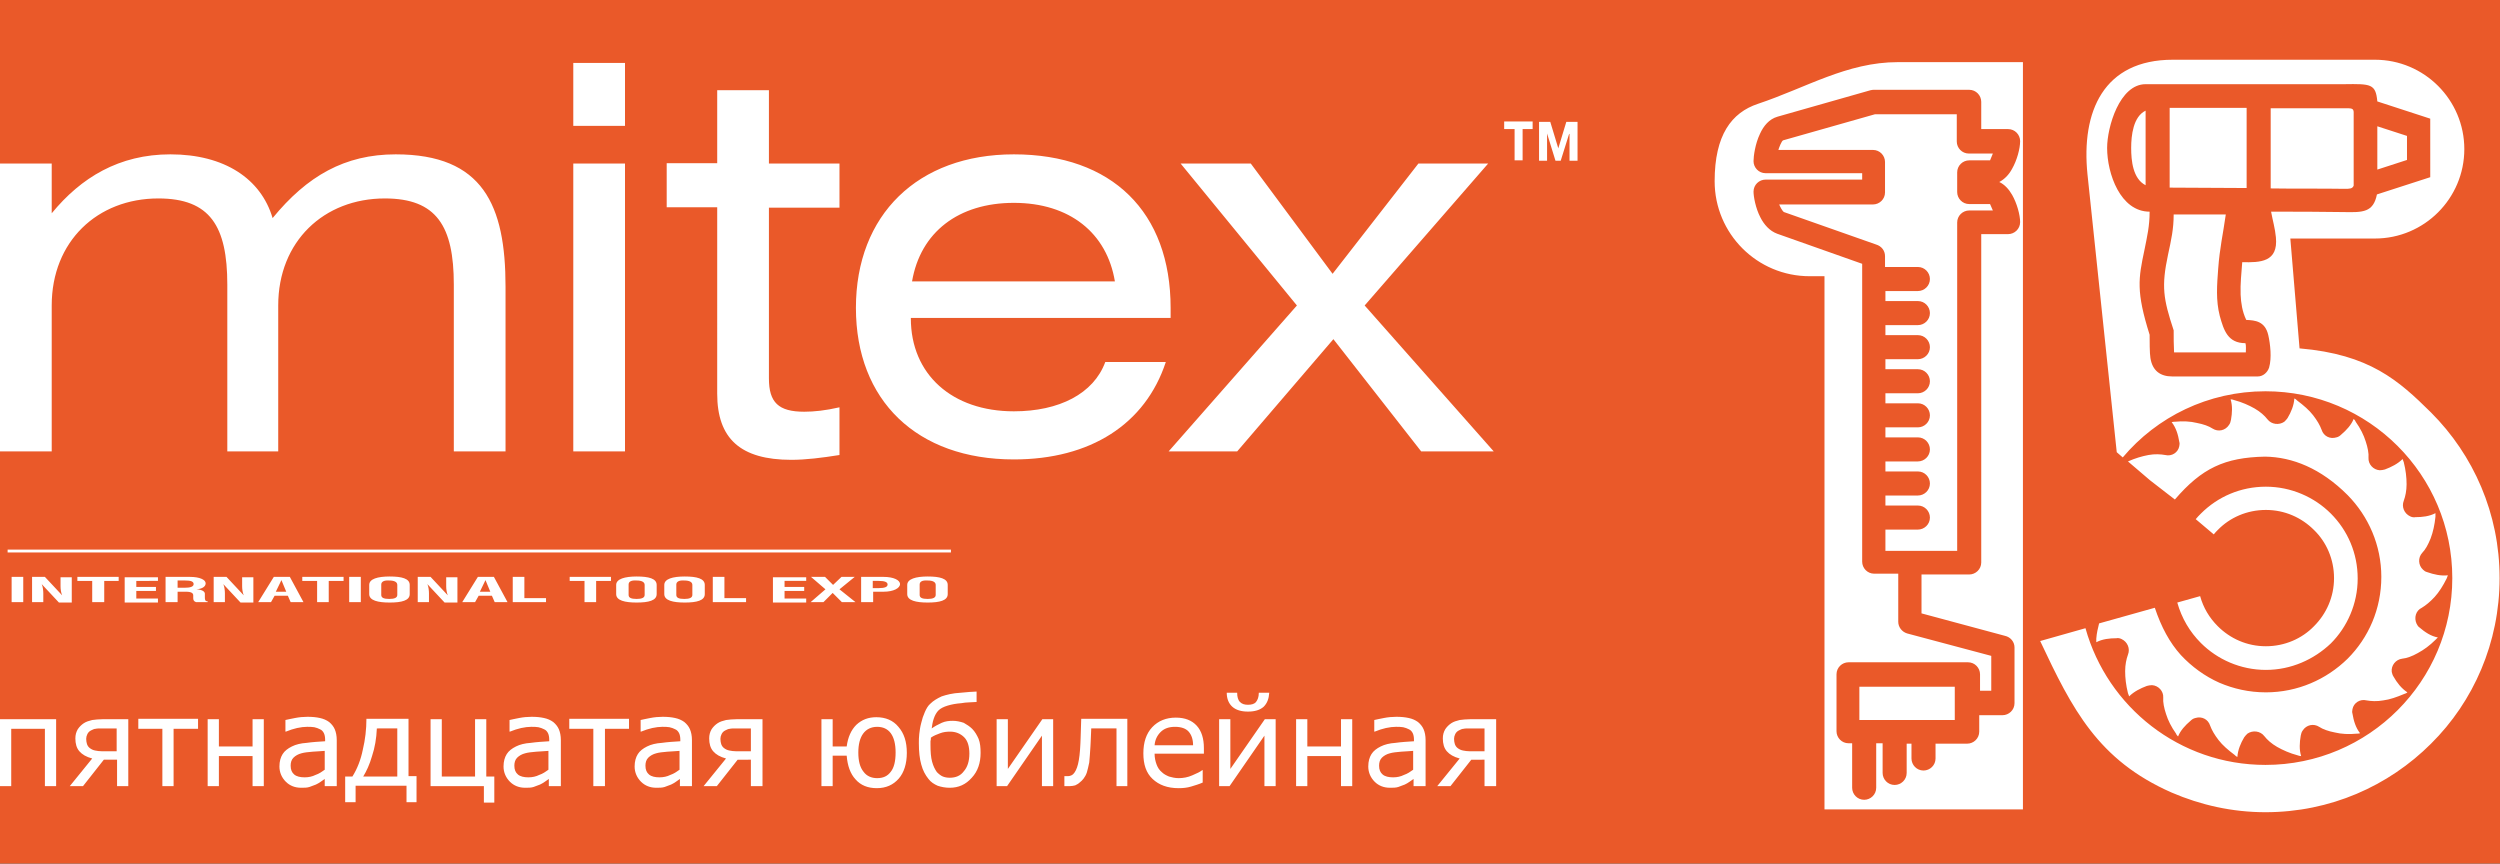
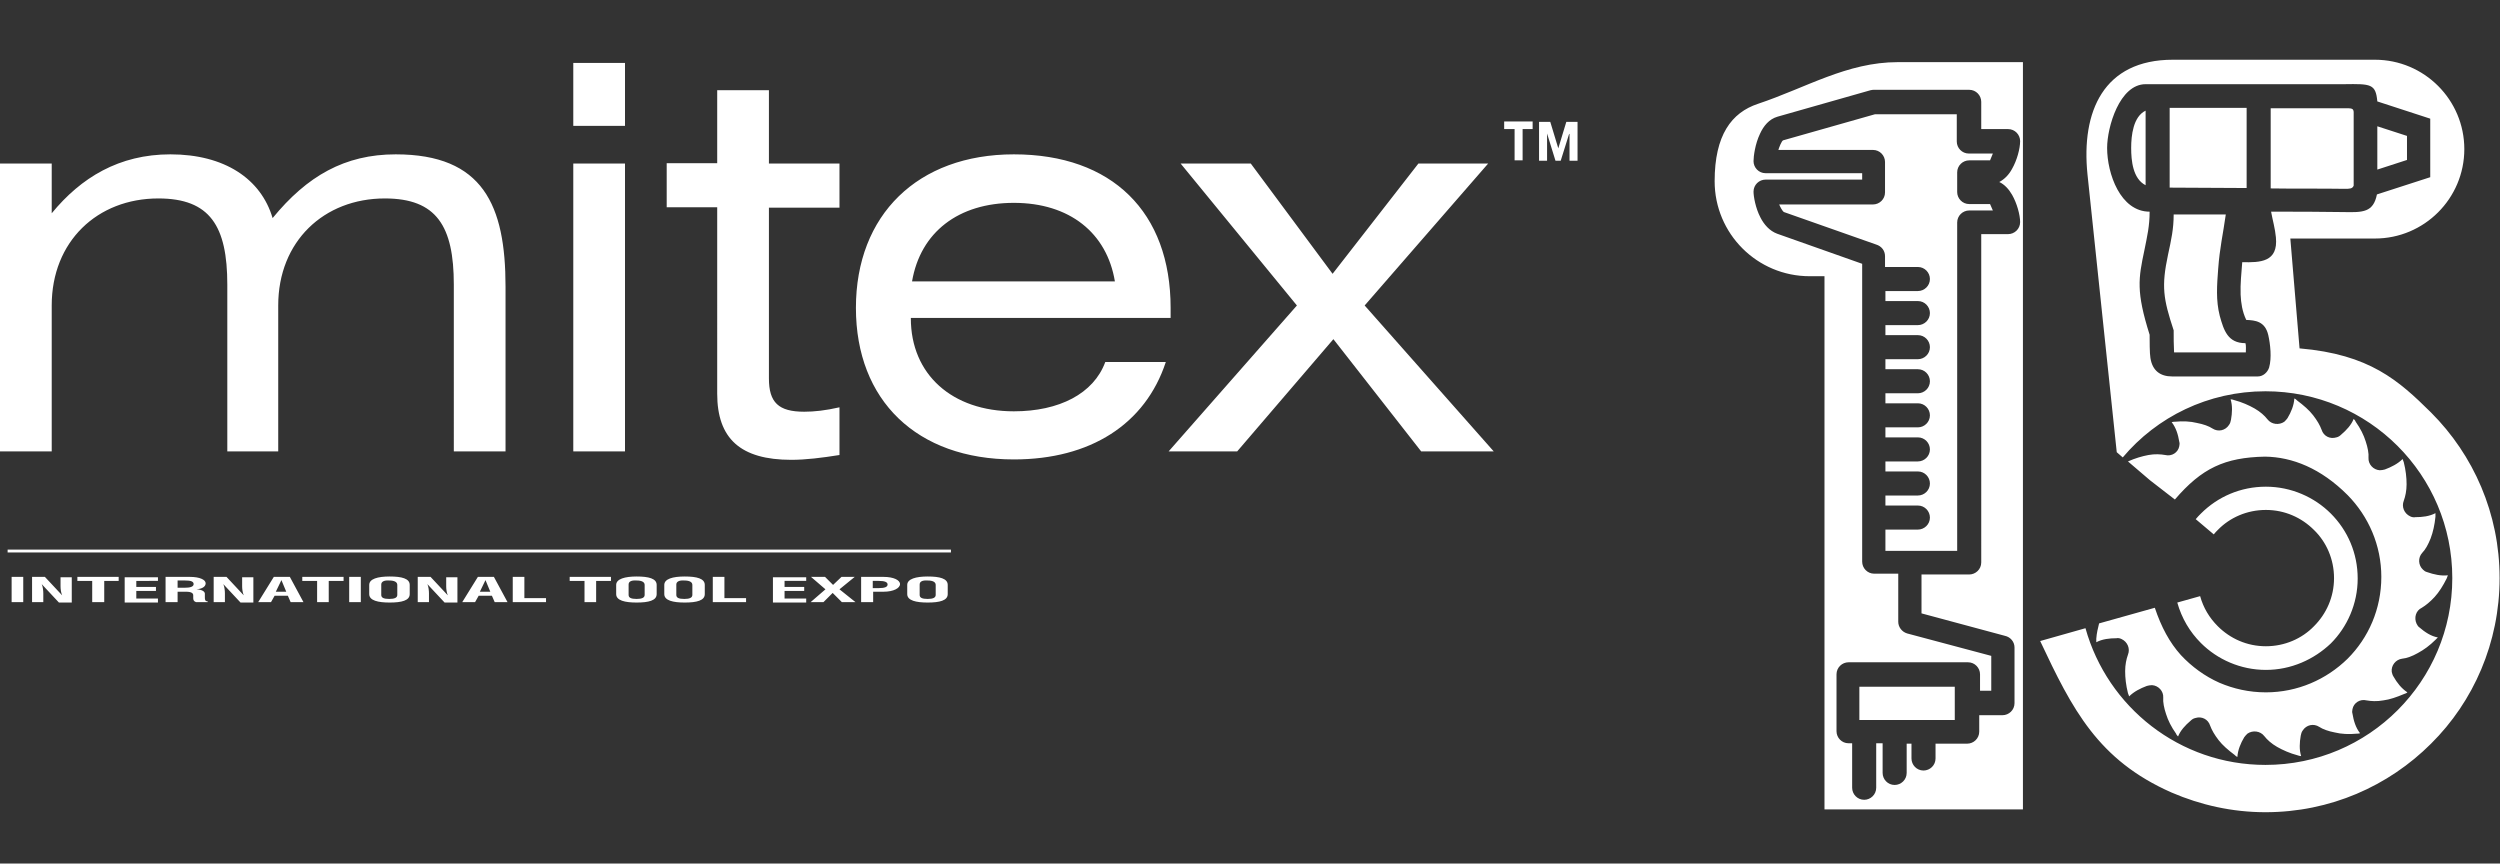
<svg xmlns="http://www.w3.org/2000/svg" version="1.1" id="Слой_1" x="0px" y="0px" viewBox="0 0 623.6 215.4" style="enable-background:new 0 0 623.6 215.4;" xml:space="preserve">
  <rect x="0" y="0" width="623.6" height="215.4" fill="#333333" stroke="none" />
  <style type="text/css">
	.st0{fill:#EA5929;}
	.st1{fill:#FFFFFF;}
</style>
-   <path class="st0" d="M611.4,223.7H-13c-16.9,0-30.8-13.9-30.8-30.8V22C-43.8,5-30-8.8-13-8.8h624.4c16.9,0,30.8,13.9,30.8,30.8  v170.9C642.2,209.8,628.3,223.7,611.4,223.7z" />
  <path class="st1" d="M565.2,167.1c-6.3,0-12.1-2.6-16.2-6.7c-2.8-2.8-4.8-6.2-5.9-10.1l5.7-1.6c0.8,2.9,2.3,5.4,4.4,7.5  c3.1,3.1,7.3,5,12,5s9-1.9,12-5c3.1-3.1,5-7.3,5-12s-1.9-9-5-12c-3.1-3.1-7.3-5-12-5s-9,1.9-12,5c-0.3,0.3-0.7,0.7-1,1.1l-4.5-3.8  c0.4-0.5,0.9-1,1.3-1.4c4.2-4.2,9.9-6.7,16.2-6.7c6.3,0,12.1,2.6,16.2,6.7c4.2,4.2,6.7,9.9,6.7,16.2c0,6.3-2.6,12.1-6.7,16.2  C577.2,164.5,571.5,167.1,565.2,167.1L565.2,167.1z M504.6,15.4v186.5h-49.5v-133h-3.7c-13.1,0-23.7-10.6-23.7-23.7  c0-11.5,4.2-17.1,10.8-19.3c12-4,22.2-10.4,34.9-10.4H504.6L504.6,15.4z M542.5,124.6l-6.2-4.8l-5.5-4.7c1.8-0.8,3.5-1.3,5.1-1.6  c1.6-0.3,3.1-0.2,4.2,0c1.6,0.4,3.2-0.6,3.5-2.2c0.1-0.4,0.1-0.8,0-1.1l0,0c-0.3-1.8-0.8-3.5-1.9-4.9c0.3-0.1,0.6-0.1,0.8-0.1  c2-0.2,3.9-0.1,5.5,0.3c1.6,0.3,3,0.8,3.9,1.4c1.4,0.9,3.2,0.5,4.1-0.9c0.3-0.4,0.4-0.8,0.5-1.3c0.3-1.7,0.4-3.5-0.1-5.1  c0.3,0,0.6,0.1,0.9,0.2c1.9,0.5,3.7,1.3,5.1,2.1c1.4,0.8,2.5,1.8,3.2,2.7c1,1.3,2.9,1.5,4.2,0.6c0.3-0.3,0.6-0.6,0.8-0.9  c0.9-1.5,1.6-3.2,1.7-4.9c0.3,0.1,0.5,0.3,0.7,0.5c1.6,1.2,3,2.4,4,3.7c1,1.3,1.7,2.5,2.1,3.6c0.5,1.6,2.1,2.4,3.7,1.9  c0.5-0.1,0.9-0.4,1.2-0.7c1.3-1.1,2.5-2.4,3.1-3.9c0.2,0.2,0.4,0.4,0.5,0.7c1.2,1.7,2,3.3,2.5,4.9c0.5,1.5,0.8,3,0.7,4.1  c-0.1,1.6,1.2,3,2.8,3.1c0.5,0,0.9-0.1,1.3-0.2c1.6-0.6,3.2-1.4,4.4-2.6c0.1,0.3,0.2,0.5,0.3,0.8c0.5,2,0.7,3.8,0.7,5.5  c0,1.6-0.3,3-0.7,4.1c-0.6,1.5,0.1,3.2,1.6,3.9c0.4,0.2,0.9,0.3,1.3,0.2c1.7,0,3.5-0.2,5-1c0,0.3,0,0.6,0,0.9  c-0.2,2-0.6,3.8-1.2,5.4c-0.6,1.5-1.3,2.8-2.1,3.6c-1.1,1.2-1,3.1,0.2,4.2c0.3,0.3,0.6,0.5,1,0.6l0,0c1.7,0.6,3.5,1,5.2,0.8  c-0.1,0.3-0.2,0.5-0.3,0.8c-0.9,1.8-1.9,3.4-3,4.6c-1.1,1.2-2.2,2.1-3.2,2.7c-1.5,0.7-2,2.5-1.3,4c0.2,0.4,0.4,0.7,0.7,0.9l0,0  c1.4,1.2,2.9,2.2,4.6,2.5c-0.2,0.2-0.4,0.4-0.6,0.6c-1.4,1.4-2.9,2.5-4.4,3.3c-1.4,0.8-2.8,1.3-3.9,1.4c-1.6,0.2-2.8,1.7-2.6,3.3  c0.1,0.4,0.2,0.8,0.4,1.1l0,0c0.9,1.6,2,3,3.5,4c-0.2,0.2-0.5,0.3-0.8,0.4c-1.9,0.8-3.6,1.4-5.2,1.6c-1.6,0.3-3.1,0.2-4.2,0  c-1.6-0.4-3.2,0.6-3.5,2.2c-0.1,0.4-0.1,0.8,0,1.1l0,0c0.3,1.8,0.8,3.5,1.9,4.9c-0.3,0.1-0.6,0.1-0.8,0.1c-2,0.2-3.9,0.1-5.5-0.3  c-1.6-0.3-3-0.8-3.9-1.4c-1.4-0.9-3.2-0.5-4.1,0.9c-0.3,0.4-0.4,0.8-0.5,1.3c-0.3,1.7-0.4,3.5,0.1,5.1c-0.3,0-0.6-0.1-0.9-0.2  c-1.9-0.5-3.7-1.3-5.1-2.1c-1.4-0.8-2.5-1.8-3.2-2.7c-1-1.3-2.9-1.5-4.2-0.6c-0.3,0.3-0.6,0.6-0.8,0.9c-0.9,1.5-1.6,3.2-1.7,4.9  c-0.3-0.1-0.5-0.3-0.7-0.5c-1.6-1.2-3-2.4-4-3.7c-1-1.3-1.7-2.5-2.1-3.6c-0.5-1.6-2.1-2.4-3.7-1.9c-0.5,0.1-0.9,0.4-1.2,0.7  c-1.3,1.1-2.5,2.4-3.1,3.9c-0.2-0.2-0.4-0.4-0.5-0.7c-1.2-1.7-2-3.3-2.5-4.9c-0.5-1.5-0.8-3-0.7-4.1c0.1-1.6-1.2-3-2.8-3.1  c-0.5,0-0.9,0.1-1.3,0.2c-1.6,0.6-3.2,1.4-4.4,2.6c-0.1-0.3-0.2-0.5-0.3-0.8c-0.5-2-0.7-3.8-0.7-5.5c0-1.6,0.3-3,0.7-4.1  c0.6-1.5-0.1-3.2-1.6-3.9c-0.4-0.2-0.9-0.3-1.3-0.2c-1.7,0-3.5,0.2-5,1c0-0.3,0-0.6,0-0.9c0.1-1.4,0.4-2.6,0.7-3.8l13.9-3.9  c1.6,4.8,3.7,8.7,6.5,11.8c2.7,2.9,6,5.3,9.6,6.9c3.5,1.5,7.4,2.4,11.6,2.4c7.9,0,15.1-3.2,20.4-8.4c5.2-5.2,8.4-12.4,8.4-20.4  c0-7.9-3.2-15.1-8.4-20.4c-6.7-6.7-13.8-9.5-20.6-9.6C554.9,114.1,549.2,116.8,542.5,124.6L542.5,124.6z M520.2,156.7  c5.5,19.7,23.5,34.1,44.9,34.1c25.8,0,46.6-20.9,46.6-46.6c0-25.8-20.9-46.6-46.6-46.6c-14.3,0-27.1,6.4-35.6,16.5l-1.5-1.3  l-7.3-69.3c-1.6-15.7,4-28.6,21.3-28.6l50.4,0c12.3,0,22.3,10,22.3,22.3c0,12.3-10,22.3-22.3,22.3h-21.1l2.3,27.4  c17.5,1.5,24.7,8,32.8,16c10.6,10.6,17.1,25.2,17.1,41.3c0,16.1-6.5,30.8-17.1,41.3c-10.6,10.6-25.2,17.1-41.3,17.1  c-8.3,0-16.2-1.8-23.4-4.9c-18.4-8.1-24.8-20.8-32.8-37.8L520.2,156.7L520.2,156.7z M560.4,46.9l-19.2-0.1V26.9c6.4,0,12.8,0,19.2,0  V46.9L560.4,46.9z M566.3,27c6.2,0,12.3,0,18.5,0c1.8,0,2.2,0,2.3,0.9v18.4c-0.3,0.8-1,0.8-2.3,0.8c-6.1-0.1-12.3,0-18.4-0.1V27  L566.3,27z M584.7,21l-49.5,0c-6.5,0-9.6,10.7-9.6,15.9c0,6.4,3.3,15.9,10.6,15.9c0,3.6-0.6,6.1-1.3,9.6c-1.5,7.1-2.1,10.3,1.3,21.1  c0,1.3,0,4.7,0.2,5.8c0.5,3.2,2.5,4.6,5.4,4.6h21.4c1.3,0,2.4-1,2.8-2.2c0.7-2.4,0.3-5.9-0.2-8.1c-0.8-3.5-3.3-3.7-5.5-3.8  c-1-2.1-1.3-4.2-1.4-6.3c-0.1-2.7,0.2-5.4,0.4-8.1c4.5,0.1,9,0,8.4-6.2c-0.2-2.2-0.8-4.2-1.2-6.4c6,0,12.1,0,18.1,0.1  c4.8,0.1,7.4,0.1,8.3-4.4l13.3-4.3V29.6L593,25.3C592.6,20.9,591.4,20.9,584.7,21L584.7,21z M535.2,46.2c-3.2-1.6-3.6-6.2-3.6-9.3  c0-3.1,0.5-7.8,3.6-9.3V46.2L535.2,46.2z M600.4,33.9v6l-7.4,2.4V31.5L600.4,33.9L600.4,33.9z M555.2,53.5c-0.7,5-1.5,8.2-1.9,13.6  c-0.3,4-0.6,7.8,0.4,11.7c1,3.6,2,6.8,6.4,6.8c0.2,0.5,0.1,1.8,0.1,2.3h-17.9c-0.1-1.8-0.1-3.7-0.1-5.5c-2.6-7.9-3.1-10.9-1.4-18.9  c0.8-3.7,1.4-6.4,1.4-10L555.2,53.5L555.2,53.5z M475.2,185.5h1.6v3.7c0,1.6,1.3,3,3,3c1.6,0,3-1.3,3-3v-3.7h7.9c1.6,0,3-1.3,3-3  v-4.1h5.8c1.6,0,3-1.3,3-3v-13.9c0-1.4-1-2.6-2.4-2.9l-20.8-5.6v-9.7h11.9c1.6,0,3-1.3,3-3V58.4h6.7c1.6,0,3-1.3,3-3  c0-1.8-0.8-4.7-2-6.8c-0.8-1.4-1.9-2.6-3.2-3.2c1.3-0.7,2.4-1.8,3.2-3.3c1.2-2.1,2-5,2-6.9c0-1.6-1.3-3-3-3h-6.7l0-6.8  c0-1.6-1.3-3-3-3l-23.6,0c-0.3,0-0.7,0-1,0.1l-23.2,6.6c-2.1,0.6-3.5,2.3-4.4,4.3c-1.2,2.5-1.6,5.6-1.6,6.8c0,1.6,1.3,3,3,3h24.1  v1.6h-24.1c-1.6,0-3,1.3-3,3c0,1.2,0.5,4.1,1.7,6.4c0.9,1.8,2.3,3.4,4.2,4.1l21.2,7.5v74.3c0,1.6,1.3,3,3,3h6l0,12  c0,1.3,0.9,2.5,2.2,2.9l21,5.6v8.7h-2.8v-4.1c0-1.6-1.3-3-3-3h-29.8c-1.6,0-3,1.3-3,3v14.2c0,1.6,1.3,3,3,3h0.9v11.1  c0,1.6,1.3,3,3,3c1.6,0,3-1.3,3-3v-11.1h1.6v7.4c0,1.6,1.3,3,3,3c1.6,0,3-1.3,3-3V185.5L475.2,185.5z M487.6,171.3v8.3h-23.8v-8.3  H487.6L487.6,171.3z M470.2,66.9v-3c0-1.4-0.9-2.5-2.2-2.9l-23-8.1c-0.4-0.2-1-1.4-1.2-1.9h23.4c1.6,0,3-1.3,3-3v-7.6  c0-1.6-1.3-3-3-3h-23.6c0.1-0.4,0.8-2.3,1.2-2.4l22.9-6.5l20.4,0v6.8c0,1.6,1.3,3,3,3h6c-0.1,0.2-0.7,1.7-0.7,1.7h-5.2  c-1.6,0-3,1.3-3,3v4.9c0,1.6,1.3,3,3,3h5.2c0,0,0.6,1.4,0.7,1.6h-5.9c-1.6,0-3,1.3-3,3v81.9h-17.9v-5.3h8.1c1.6,0,3-1.3,3-3  c0-1.6-1.3-3-3-3h-8.1v-2.5h8.1c1.6,0,3-1.3,3-3c0-1.6-1.3-3-3-3h-8.1v-2.5h8.1c1.6,0,3-1.3,3-3c0-1.6-1.3-3-3-3h-8.1v-2.5h8.1  c1.6,0,3-1.3,3-3c0-1.6-1.3-3-3-3h-8.1v-2.5h8.1c1.6,0,3-1.3,3-3c0-1.6-1.3-3-3-3h-8.1v-2.5h8.1c1.6,0,3-1.3,3-3c0-1.6-1.3-3-3-3  h-8.1v-2.5h8.1c1.6,0,3-1.3,3-3c0-1.6-1.3-3-3-3h-8.1v-2.5h8.1c1.6,0,3-1.3,3-3c0-1.6-1.3-3-3-3H470.2L470.2,66.9z" />
  <path class="st1" d="M377.7,32.2h-2.5v-1.9h7.1v1.9h-2.5v7.8h-2V32.2L377.7,32.2z M2.9,150.2h2.9v-6.3H2.9V150.2L2.9,150.2z   M1.9,137.1h235.3v0.7H1.9V137.1L1.9,137.1z M229.4,145.8v2.6c0,0.7,0.6,1,2,1c1.3,0,2-0.3,2-1v-2.5c0-0.7-0.7-1.1-2-1.1  C230,144.7,229.4,145.1,229.4,145.8L229.4,145.8z M231.4,143.8c3,0,5,0.5,5,2.1v2.3c0,1.6-2,2.1-5,2.1c-2.9,0-5.1-0.5-5.1-2.1v-2.3  C226.3,144.4,228.5,143.8,231.4,143.8L231.4,143.8z M217.7,146.7h1.5c1.5,0,2.2-0.3,2.2-0.9c0-0.6-0.7-0.9-2.2-0.9h-1.5V146.7  L217.7,146.7z M217.7,150.2h-2.9v-6.3h5.6c2.5,0,4.1,0.8,4.1,1.8c0,1-1.6,1.9-4.1,1.9h-2.6V150.2L217.7,150.2z M205.8,143.9l2,2  l2.1-2h3.3l-3.8,3.1l4,3.2H210l-2.3-2.3l-2.3,2.3h-3.2l3.7-3.2l-3.6-3.1H205.8L205.8,143.9z M201.1,143.9v1h-5.4v1.5h4.9v1h-4.9v1.9  h5.4v1h-8.3v-6.3H201.1L201.1,143.9z M180.7,149.2h5.4v1h-8.3v-6.3h2.9V149.2L180.7,149.2z M168.7,145.8v2.6c0,0.7,0.6,1,2,1  c1.3,0,2-0.3,2-1v-2.5c0-0.7-0.7-1.1-2-1.1C169.4,144.7,168.7,145.1,168.7,145.8L168.7,145.8z M170.8,143.8c3,0,5,0.5,5,2.1v2.3  c0,1.6-2,2.1-5,2.1c-2.9,0-5.1-0.5-5.1-2.1v-2.3C165.7,144.4,167.8,143.8,170.8,143.8L170.8,143.8z M156.8,145.8v2.6  c0,0.7,0.6,1,2,1c1.3,0,2-0.3,2-1v-2.5c0-0.7-0.7-1.1-2-1.1C157.4,144.7,156.8,145.1,156.8,145.8L156.8,145.8z M158.8,143.8  c3,0,5,0.5,5,2.1v2.3c0,1.6-2,2.1-5,2.1c-2.9,0-5.1-0.5-5.1-2.1v-2.3C153.7,144.4,155.9,143.8,158.8,143.8L158.8,143.8z   M148.7,150.2h-2.9v-5.3h-3.7v-1h10.3v1h-3.7V150.2L148.7,150.2z M130.8,149.2h5.4v1h-8.3v-6.3h2.9V149.2L130.8,149.2z M122.3,147.6  l-1.2-2.9l-1.4,2.9H122.3L122.3,147.6z M119.2,143.9h4l3.4,6.3h-3.2l-0.7-1.6h-3.3l-0.9,1.6h-3.2L119.2,143.9L119.2,143.9z   M107.4,143.9l4.3,4.6h0c-0.3-0.7-0.4-1.6-0.4-2.3v-2.2h2.8v6.3h-3.2l-4.3-4.6h0c0.3,0.6,0.4,1.7,0.4,2.3v2.2h-2.8v-6.3H107.4  L107.4,143.9z M95.1,145.8v2.6c0,0.7,0.6,1,2,1c1.3,0,2-0.3,2-1v-2.5c0-0.7-0.7-1.1-2-1.1C95.8,144.7,95.1,145.1,95.1,145.8  L95.1,145.8z M97.2,143.8c3,0,5,0.5,5,2.1v2.3c0,1.6-2,2.1-5,2.1c-2.9,0-5.1-0.5-5.1-2.1v-2.3C92.1,144.4,94.2,143.8,97.2,143.8  L97.2,143.8z M87.1,150.2h2.9v-6.3h-2.9V150.2L87.1,150.2z M82,150.2h-2.9v-5.3h-3.7v-1h10.3v1H82V150.2L82,150.2z M71.4,147.6  l-1.2-2.9l-1.4,2.9H71.4L71.4,147.6z M68.3,143.9h4l3.4,6.3h-3.2l-0.7-1.6h-3.3l-0.9,1.6h-3.2L68.3,143.9L68.3,143.9z M56.5,143.9  l4.3,4.6h0c-0.3-0.7-0.4-1.6-0.4-2.3v-2.2h2.8v6.3H60l-4.3-4.6h0c0.3,0.6,0.4,1.7,0.4,2.3v2.2h-2.8v-6.3H56.5L56.5,143.9z   M44.2,146.6h2c1.1,0,2.1-0.2,2.1-0.9c0-0.7-0.8-0.9-2.1-0.9h-1.9V146.6L44.2,146.6z M44.2,150.2h-2.9v-6.3h6.1  c2.4,0,3.9,0.7,3.9,1.6c0,0.9-1,1.4-2.3,1.5c1.7,0.1,2.1,0.7,2.1,1.1v0.8c0,0.6,0,1.1,0.7,1.1v0.2h-2.9c-0.6-0.2-0.7-0.6-0.7-1v-0.7  c0-0.5-0.4-0.9-1.8-0.9h-2.1V150.2L44.2,150.2z M39.4,143.9v1H34v1.5h4.9v1H34v1.9h5.4v1h-8.3v-6.3H39.4L39.4,143.9z M26,150.2H23  v-5.3h-3.7v-1h10.3v1H26V150.2L26,150.2z M11.2,143.9l4.3,4.6h0c-0.3-0.7-0.4-1.6-0.4-2.3v-2.2h2.8v6.3h-3.2l-4.3-4.6h0  c0.3,0.6,0.4,1.7,0.4,2.3v2.2H8v-6.3H11.2L11.2,143.9z M312,40.8l20.4,27.5l21.4-27.5h17.4l-30.8,35.4l32.2,36.4h-18.1l-21.9-28  l-24,28h-17.1l32-36.4l-29-35.4H312L312,40.8z M278.1,70.2c-2-12.1-11.3-19.6-25.2-19.6c-13.8,0-23.3,7.3-25.4,19.6H278.1  L278.1,70.2z M227.2,79.4c0,14,10.3,23.2,25.7,23.2c11.3,0,19.9-4.4,22.8-12.3h15.1c-5.1,15.5-18.8,24.3-37.9,24.3  c-24.2,0-39.4-14.7-39.4-37.8c0-23.2,15.4-38.3,39.4-38.3c24.5,0,39.1,14.4,39.1,38.3v2.5H227.2L227.2,79.4z M191.8,22.5v18.3h17.6  v11h-17.6v42.6c0,6,2.4,8.3,8.8,8.3c2.5,0,5.3-0.3,8.8-1.1v11.9c-4.4,0.7-8.4,1.2-12,1.2c-12.7,0-18.5-5.3-18.5-16.5V51.7h-12.6v-11  h12.6V22.5H191.8L191.8,22.5z M155.9,112.6H143V40.8h12.9V112.6L155.9,112.6z M143,31.4V15.7h12.9v15.7H143L143,31.4z M12.9,53.2  c7.3-8.9,16.8-14.7,29.6-14.7c13.5,0,22.6,6.1,25.5,15.9C76.6,43.9,86,38.5,98.7,38.5c21.8,0,27.4,12.7,27.4,33v41.1h-12.9V71  c0-14.6-4.3-21.5-17.2-21.5c-15.2,0-26.6,10.7-26.6,26.7v36.4H56.7V71c0-14.6-4.3-21.5-17.2-21.5c-15.2,0-26.6,10.7-26.6,26.7v36.4  H0V40.8h12.9V53.2L12.9,53.2z M388,40.1l-2.1-6.8h0v6.8h-2v-9.7h2.8l2,6.6l2-6.6h2.8v9.7h-2v-6.7h-0.1l-2.1,6.7H388L388,40.1z" />
  <g>
-     <path class="st1" d="M14,196.1h-2.8v-14.3H2.8v14.3H0v-16.7h14V196.1L14,196.1z M32,196.1h-2.8v-6.6h-3.3l-5.2,6.6h-3.3l5.6-6.9   c-1.5-0.4-2.5-1-3.2-1.8c-0.7-0.8-1-1.9-1-3.2c0-0.9,0.2-1.6,0.6-2.3c0.4-0.6,0.9-1.1,1.5-1.5c0.6-0.4,1.3-0.6,2.1-0.8   c0.8-0.1,1.6-0.2,2.6-0.2H32V196.1L32,196.1z M29.1,187.3v-5.6h-3.6c-0.8,0-1.3,0-1.7,0.1c-0.3,0-0.7,0.2-1.1,0.4   c-0.4,0.2-0.7,0.5-0.9,0.9c-0.2,0.4-0.3,0.8-0.3,1.2c0,0.5,0.1,1,0.2,1.3c0.1,0.3,0.3,0.7,0.7,1c0.4,0.3,0.8,0.5,1.3,0.6   c0.5,0.1,1.1,0.2,1.8,0.2H29.1L29.1,187.3z M49.3,181.8h-6v14.3h-2.8v-14.3h-6v-2.5h14.9V181.8L49.3,181.8z M65.8,196.1h-2.8v-7.5   h-8.4v7.5h-2.8v-16.7h2.8v6.8h8.4v-6.8h2.8V196.1L65.8,196.1z M83.8,196.1H81v-1.8c-0.3,0.2-0.6,0.4-1,0.7   c-0.4,0.3-0.8,0.5-1.2,0.7c-0.5,0.2-1,0.4-1.6,0.6c-0.6,0.2-1.3,0.2-2.1,0.2c-1.5,0-2.8-0.5-3.8-1.5c-1-1-1.6-2.3-1.6-3.8   c0-1.3,0.3-2.3,0.8-3.1c0.5-0.8,1.3-1.4,2.3-1.9c1-0.5,2.2-0.8,3.7-0.9c1.4-0.2,3-0.3,4.6-0.4v-0.4c0-0.6-0.1-1.2-0.3-1.6   c-0.2-0.4-0.5-0.8-1-1c-0.4-0.2-0.9-0.4-1.4-0.5c-0.6-0.1-1.1-0.1-1.8-0.1c-0.7,0-1.6,0.1-2.5,0.3c-0.9,0.2-1.8,0.5-2.8,0.9h-0.1   v-2.9c0.5-0.1,1.3-0.3,2.4-0.5c1-0.2,2.1-0.3,3.1-0.3c1.2,0,2.2,0.1,3.1,0.3c0.9,0.2,1.6,0.5,2.3,1c0.6,0.5,1.1,1.1,1.4,1.8   c0.3,0.7,0.5,1.6,0.5,2.7V196.1L83.8,196.1z M81,192v-4.7c-0.9,0.1-1.9,0.1-3,0.2c-1.2,0.1-2.1,0.2-2.8,0.4c-0.8,0.2-1.5,0.6-2,1.1   c-0.5,0.5-0.7,1.2-0.7,2c0,1,0.3,1.7,0.9,2.2c0.6,0.5,1.5,0.7,2.6,0.7c1,0,1.9-0.2,2.7-0.6C79.6,193,80.3,192.5,81,192L81,192z    M104,200.1h-2.6v-4.1H88.7v4.1h-2.6v-6.4h1.8c1.2-1.9,2.1-4.2,2.6-6.7c0.6-2.5,0.9-5.1,0.9-7.7h10.5v14.3h2V200.1L104,200.1z    M99.1,193.7v-12H94c-0.1,2.5-0.5,4.8-1.2,6.9c-0.6,2.1-1.4,3.8-2.2,5.1H99.1L99.1,193.7z M120.7,196.1h-13.3v-16.7h2.8v14.3h8.3   v-14.3h2.8v14.3h2v6.5h-2.6V196.1L120.7,196.1z M139.7,196.1h-2.8v-1.8c-0.3,0.2-0.6,0.4-1,0.7c-0.4,0.3-0.8,0.5-1.2,0.7   c-0.5,0.2-1,0.4-1.6,0.6c-0.6,0.2-1.3,0.2-2.1,0.2c-1.5,0-2.8-0.5-3.8-1.5c-1-1-1.6-2.3-1.6-3.8c0-1.3,0.3-2.3,0.8-3.1   c0.5-0.8,1.3-1.4,2.3-1.9c1-0.5,2.2-0.8,3.7-0.9c1.4-0.2,3-0.3,4.6-0.4v-0.4c0-0.6-0.1-1.2-0.3-1.6c-0.2-0.4-0.5-0.8-1-1   c-0.4-0.2-0.9-0.4-1.4-0.5c-0.6-0.1-1.1-0.1-1.8-0.1c-0.7,0-1.6,0.1-2.5,0.3c-0.9,0.2-1.8,0.5-2.8,0.9h-0.1v-2.9   c0.5-0.1,1.3-0.3,2.4-0.5c1-0.2,2.1-0.3,3.1-0.3c1.2,0,2.2,0.1,3.1,0.3c0.9,0.2,1.6,0.5,2.3,1c0.6,0.5,1.1,1.1,1.4,1.8   c0.3,0.7,0.5,1.6,0.5,2.7V196.1L139.7,196.1z M136.8,192v-4.7c-0.9,0.1-1.9,0.1-3,0.2c-1.2,0.1-2.1,0.2-2.8,0.4   c-0.8,0.2-1.5,0.6-2,1.1c-0.5,0.5-0.7,1.2-0.7,2c0,1,0.3,1.7,0.9,2.2c0.6,0.5,1.5,0.7,2.6,0.7c1,0,1.9-0.2,2.7-0.6   C135.4,193,136.1,192.5,136.8,192L136.8,192z M156.9,181.8h-6v14.3H148v-14.3h-6v-2.5h14.9V181.8L156.9,181.8z M172.4,196.1h-2.8   v-1.8c-0.3,0.2-0.6,0.4-1,0.7c-0.4,0.3-0.8,0.5-1.2,0.7c-0.5,0.2-1,0.4-1.6,0.6c-0.6,0.2-1.3,0.2-2.1,0.2c-1.5,0-2.8-0.5-3.8-1.5   c-1-1-1.6-2.3-1.6-3.8c0-1.3,0.3-2.3,0.8-3.1c0.5-0.8,1.3-1.4,2.3-1.9c1-0.5,2.2-0.8,3.7-0.9c1.4-0.2,3-0.3,4.6-0.4v-0.4   c0-0.6-0.1-1.2-0.3-1.6c-0.2-0.4-0.5-0.8-1-1c-0.4-0.2-0.9-0.4-1.4-0.5c-0.6-0.1-1.1-0.1-1.8-0.1c-0.7,0-1.6,0.1-2.5,0.3   c-0.9,0.2-1.8,0.5-2.8,0.9h-0.1v-2.9c0.5-0.1,1.3-0.3,2.4-0.5c1-0.2,2.1-0.3,3.1-0.3c1.2,0,2.2,0.1,3.1,0.3c0.9,0.2,1.6,0.5,2.3,1   c0.6,0.5,1.1,1.1,1.4,1.8c0.3,0.7,0.5,1.6,0.5,2.7V196.1L172.4,196.1z M169.5,192v-4.7c-0.9,0.1-1.9,0.1-3,0.2   c-1.2,0.1-2.1,0.2-2.8,0.4c-0.8,0.2-1.5,0.6-2,1.1c-0.5,0.5-0.7,1.2-0.7,2c0,1,0.3,1.7,0.9,2.2c0.6,0.5,1.5,0.7,2.6,0.7   c1,0,1.9-0.2,2.7-0.6C168.1,193,168.8,192.5,169.5,192L169.5,192z M190.1,196.1h-2.8v-6.6H184l-5.2,6.6h-3.3l5.6-6.9   c-1.5-0.4-2.5-1-3.2-1.8c-0.7-0.8-1-1.9-1-3.2c0-0.9,0.2-1.6,0.6-2.3c0.4-0.6,0.9-1.1,1.5-1.5c0.6-0.4,1.3-0.6,2.1-0.8   c0.8-0.1,1.6-0.2,2.6-0.2h6.5V196.1L190.1,196.1z M187.3,187.3v-5.6h-3.6c-0.8,0-1.3,0-1.7,0.1c-0.3,0-0.7,0.2-1.1,0.4   c-0.4,0.2-0.7,0.5-0.9,0.9c-0.2,0.4-0.3,0.8-0.3,1.2c0,0.5,0.1,1,0.2,1.3c0.1,0.3,0.3,0.7,0.7,1c0.4,0.3,0.8,0.5,1.3,0.6   c0.5,0.1,1.1,0.2,1.8,0.2H187.3L187.3,187.3z" />
-     <path class="st1" d="M223.4,187.7c0-2.1-0.4-3.7-1.2-4.8c-0.8-1.1-2-1.6-3.4-1.6c-1.5,0-2.7,0.6-3.5,1.7c-0.8,1.1-1.2,2.7-1.2,4.7   c0,2.1,0.4,3.7,1.3,4.8c0.8,1.1,2,1.6,3.4,1.6c1.5,0,2.6-0.5,3.4-1.6C223,191.5,223.4,189.9,223.4,187.7L223.4,187.7z M211.2,188.5   h-3.5v7.6h-2.8v-16.7h2.8v6.8h3.5c0.3-2.3,1.1-4.1,2.4-5.4c1.4-1.3,3-1.9,5-1.9c2.3,0,4.2,0.8,5.5,2.4c1.4,1.6,2.1,3.7,2.1,6.5   c0,2.7-0.7,4.9-2,6.4c-1.4,1.6-3.2,2.4-5.5,2.4c-2.2,0-4-0.7-5.3-2.2C212.1,193,211.4,191,211.2,188.5L211.2,188.5z M242.5,181.8   c0.7,0.7,1.2,1.6,1.6,2.5c0.4,1,0.5,2.2,0.5,3.5c0,2.5-0.7,4.6-2.2,6.2c-1.5,1.7-3.3,2.5-5.5,2.5c-1.1,0-2.1-0.2-3-0.5   c-0.9-0.4-1.7-0.9-2.3-1.7c-0.8-1-1.4-2.1-1.8-3.6c-0.4-1.4-0.6-3.2-0.6-5.3c0-0.7,0-1.5,0.1-2.3c0.1-0.8,0.2-1.7,0.5-2.8   c0.2-0.9,0.5-1.8,0.9-2.7c0.4-0.9,0.8-1.6,1.4-2.1c0.7-0.7,1.7-1.3,2.8-1.8c1.2-0.4,2.7-0.8,4.7-0.9c0.8-0.1,1.5-0.1,2.2-0.2   c0.7,0,1.3-0.1,1.8-0.1v2.6c-0.7,0-1.3,0.1-1.9,0.1c-0.6,0-1.3,0.1-1.9,0.2c-1.3,0.1-2.4,0.3-3.4,0.6c-1,0.3-1.8,0.7-2.3,1.2   c-0.5,0.5-0.9,1.2-1.2,2.1c-0.3,0.9-0.4,1.7-0.5,2.4c0.7-0.5,1.6-1,2.5-1.4c0.9-0.4,1.8-0.5,2.8-0.5c0.9,0,1.8,0.2,2.7,0.5   C241.1,180.7,241.9,181.2,242.5,181.8L242.5,181.8z M241.8,188c0-1.8-0.4-3.2-1.3-4.1c-0.9-0.9-2.1-1.4-3.5-1.4   c-0.9,0-1.7,0.1-2.5,0.4c-0.8,0.3-1.6,0.6-2.3,1.1c0,0.3,0,0.5-0.1,0.9c0,0.3,0,0.6,0,0.9c0,1.7,0.1,3.1,0.4,4.2   c0.3,1.1,0.7,1.9,1.2,2.6c0.5,0.5,1,0.9,1.5,1.1c0.5,0.2,1.1,0.3,1.7,0.3c1.5,0,2.7-0.5,3.5-1.6C241.3,191.4,241.8,189.9,241.8,188   L241.8,188z M262.7,196.1h-2.8v-12.6l-8.7,12.6h-2.6v-16.7h2.8v12.4l8.6-12.4h2.7V196.1L262.7,196.1z M281.3,196.1h-2.8v-14.4h-6.3   c0,0.8-0.1,1.6-0.1,2.4c0,0.8-0.1,1.5-0.1,2.1c-0.1,1.7-0.2,3-0.3,4c-0.2,1-0.4,1.8-0.6,2.5c-0.2,0.6-0.5,1.1-0.8,1.5   c-0.3,0.4-0.6,0.7-1,1c-0.3,0.3-0.7,0.5-1.1,0.7c-0.4,0.1-0.9,0.2-1.4,0.2c-0.2,0-0.4,0-0.7,0c-0.3,0-0.5,0-0.6,0v-2.5h0.1   c0.1,0,0.2,0,0.3,0c0.1,0,0.3,0,0.4,0c0.2,0,0.5,0,0.7-0.1c0.3-0.1,0.5-0.2,0.7-0.4c0.5-0.5,0.9-1.3,1.2-2.5   c0.3-1.2,0.5-2.9,0.6-5.2c0-0.8,0.1-1.8,0.1-2.9c0-1.1,0.1-2.2,0.1-3.2h11.5V196.1L281.3,196.1z M300.3,188H288   c0,1,0.2,1.9,0.5,2.7c0.3,0.8,0.7,1.4,1.3,1.9c0.5,0.5,1.1,0.8,1.8,1.1c0.7,0.2,1.5,0.4,2.4,0.4c1.1,0,2.3-0.2,3.4-0.7   c1.2-0.5,2-0.9,2.5-1.3h0.1v3.1c-0.9,0.4-1.9,0.7-2.9,1c-1,0.3-2,0.4-3.1,0.4c-2.8,0-4.9-0.8-6.5-2.3c-1.6-1.5-2.3-3.6-2.3-6.4   c0-2.7,0.7-4.9,2.2-6.5c1.5-1.6,3.5-2.4,5.9-2.4c2.3,0,4,0.7,5.2,2c1.2,1.3,1.8,3.2,1.8,5.6V188L300.3,188z M297.6,185.9   c0-1.5-0.4-2.6-1.1-3.4c-0.7-0.8-1.9-1.2-3.4-1.2c-1.5,0-2.7,0.4-3.6,1.3c-0.9,0.9-1.4,2-1.5,3.3H297.6L297.6,185.9z M318.2,196.1   h-2.8v-12.6l-8.7,12.6h-2.6v-16.7h2.8v12.4l8.6-12.4h2.7V196.1L318.2,196.1z M316.6,172.8c-0.1,1.5-0.5,2.6-1.4,3.5   c-0.9,0.8-2.2,1.2-3.9,1.2s-3-0.4-3.9-1.2c-0.9-0.8-1.4-2-1.4-3.5h2.6c0,1,0.2,1.8,0.7,2.3c0.5,0.5,1.1,0.7,2,0.7   c0.9,0,1.6-0.2,2-0.7c0.4-0.5,0.7-1.2,0.7-2.3H316.6L316.6,172.8z M337.3,196.1h-2.8v-7.5h-8.4v7.5h-2.8v-16.7h2.8v6.8h8.4v-6.8   h2.8V196.1L337.3,196.1z M355.4,196.1h-2.8v-1.8c-0.3,0.2-0.6,0.4-1,0.7c-0.4,0.3-0.8,0.5-1.2,0.7c-0.5,0.2-1,0.4-1.6,0.6   c-0.6,0.2-1.3,0.2-2.1,0.2c-1.5,0-2.8-0.5-3.8-1.5c-1-1-1.6-2.3-1.6-3.8c0-1.3,0.3-2.3,0.8-3.1c0.5-0.8,1.3-1.4,2.3-1.9   c1-0.5,2.2-0.8,3.7-0.9c1.4-0.2,3-0.3,4.6-0.4v-0.4c0-0.6-0.1-1.2-0.3-1.6c-0.2-0.4-0.5-0.8-1-1c-0.4-0.2-0.9-0.4-1.4-0.5   c-0.6-0.1-1.1-0.1-1.8-0.1c-0.7,0-1.6,0.1-2.5,0.3c-0.9,0.2-1.8,0.5-2.8,0.9h-0.1v-2.9c0.5-0.1,1.3-0.3,2.4-0.5   c1-0.2,2.1-0.3,3.1-0.3c1.2,0,2.2,0.1,3.1,0.3c0.9,0.2,1.6,0.5,2.3,1c0.6,0.5,1.1,1.1,1.4,1.8c0.3,0.7,0.5,1.6,0.5,2.7V196.1   L355.4,196.1z M352.5,192v-4.7c-0.9,0.1-1.9,0.1-3,0.2c-1.2,0.1-2.1,0.2-2.8,0.4c-0.8,0.2-1.5,0.6-2,1.1c-0.5,0.5-0.7,1.2-0.7,2   c0,1,0.3,1.7,0.9,2.2c0.6,0.5,1.5,0.7,2.6,0.7c1,0,1.9-0.2,2.7-0.6C351.1,193,351.8,192.5,352.5,192L352.5,192z M373.1,196.1h-2.8   v-6.6H367l-5.2,6.6h-3.3l5.6-6.9c-1.5-0.4-2.5-1-3.2-1.8c-0.7-0.8-1-1.9-1-3.2c0-0.9,0.2-1.6,0.6-2.3c0.4-0.6,0.9-1.1,1.5-1.5   c0.6-0.4,1.3-0.6,2.1-0.8c0.8-0.1,1.6-0.2,2.6-0.2h6.5V196.1L373.1,196.1z M370.3,187.3v-5.6h-3.6c-0.8,0-1.3,0-1.7,0.1   c-0.3,0-0.7,0.2-1.1,0.4c-0.4,0.2-0.7,0.5-0.9,0.9c-0.2,0.4-0.3,0.8-0.3,1.2c0,0.5,0.1,1,0.2,1.3c0.1,0.3,0.3,0.7,0.7,1   c0.4,0.3,0.8,0.5,1.3,0.6c0.5,0.1,1.1,0.2,1.8,0.2H370.3L370.3,187.3z" />
-   </g>
+     </g>
</svg>